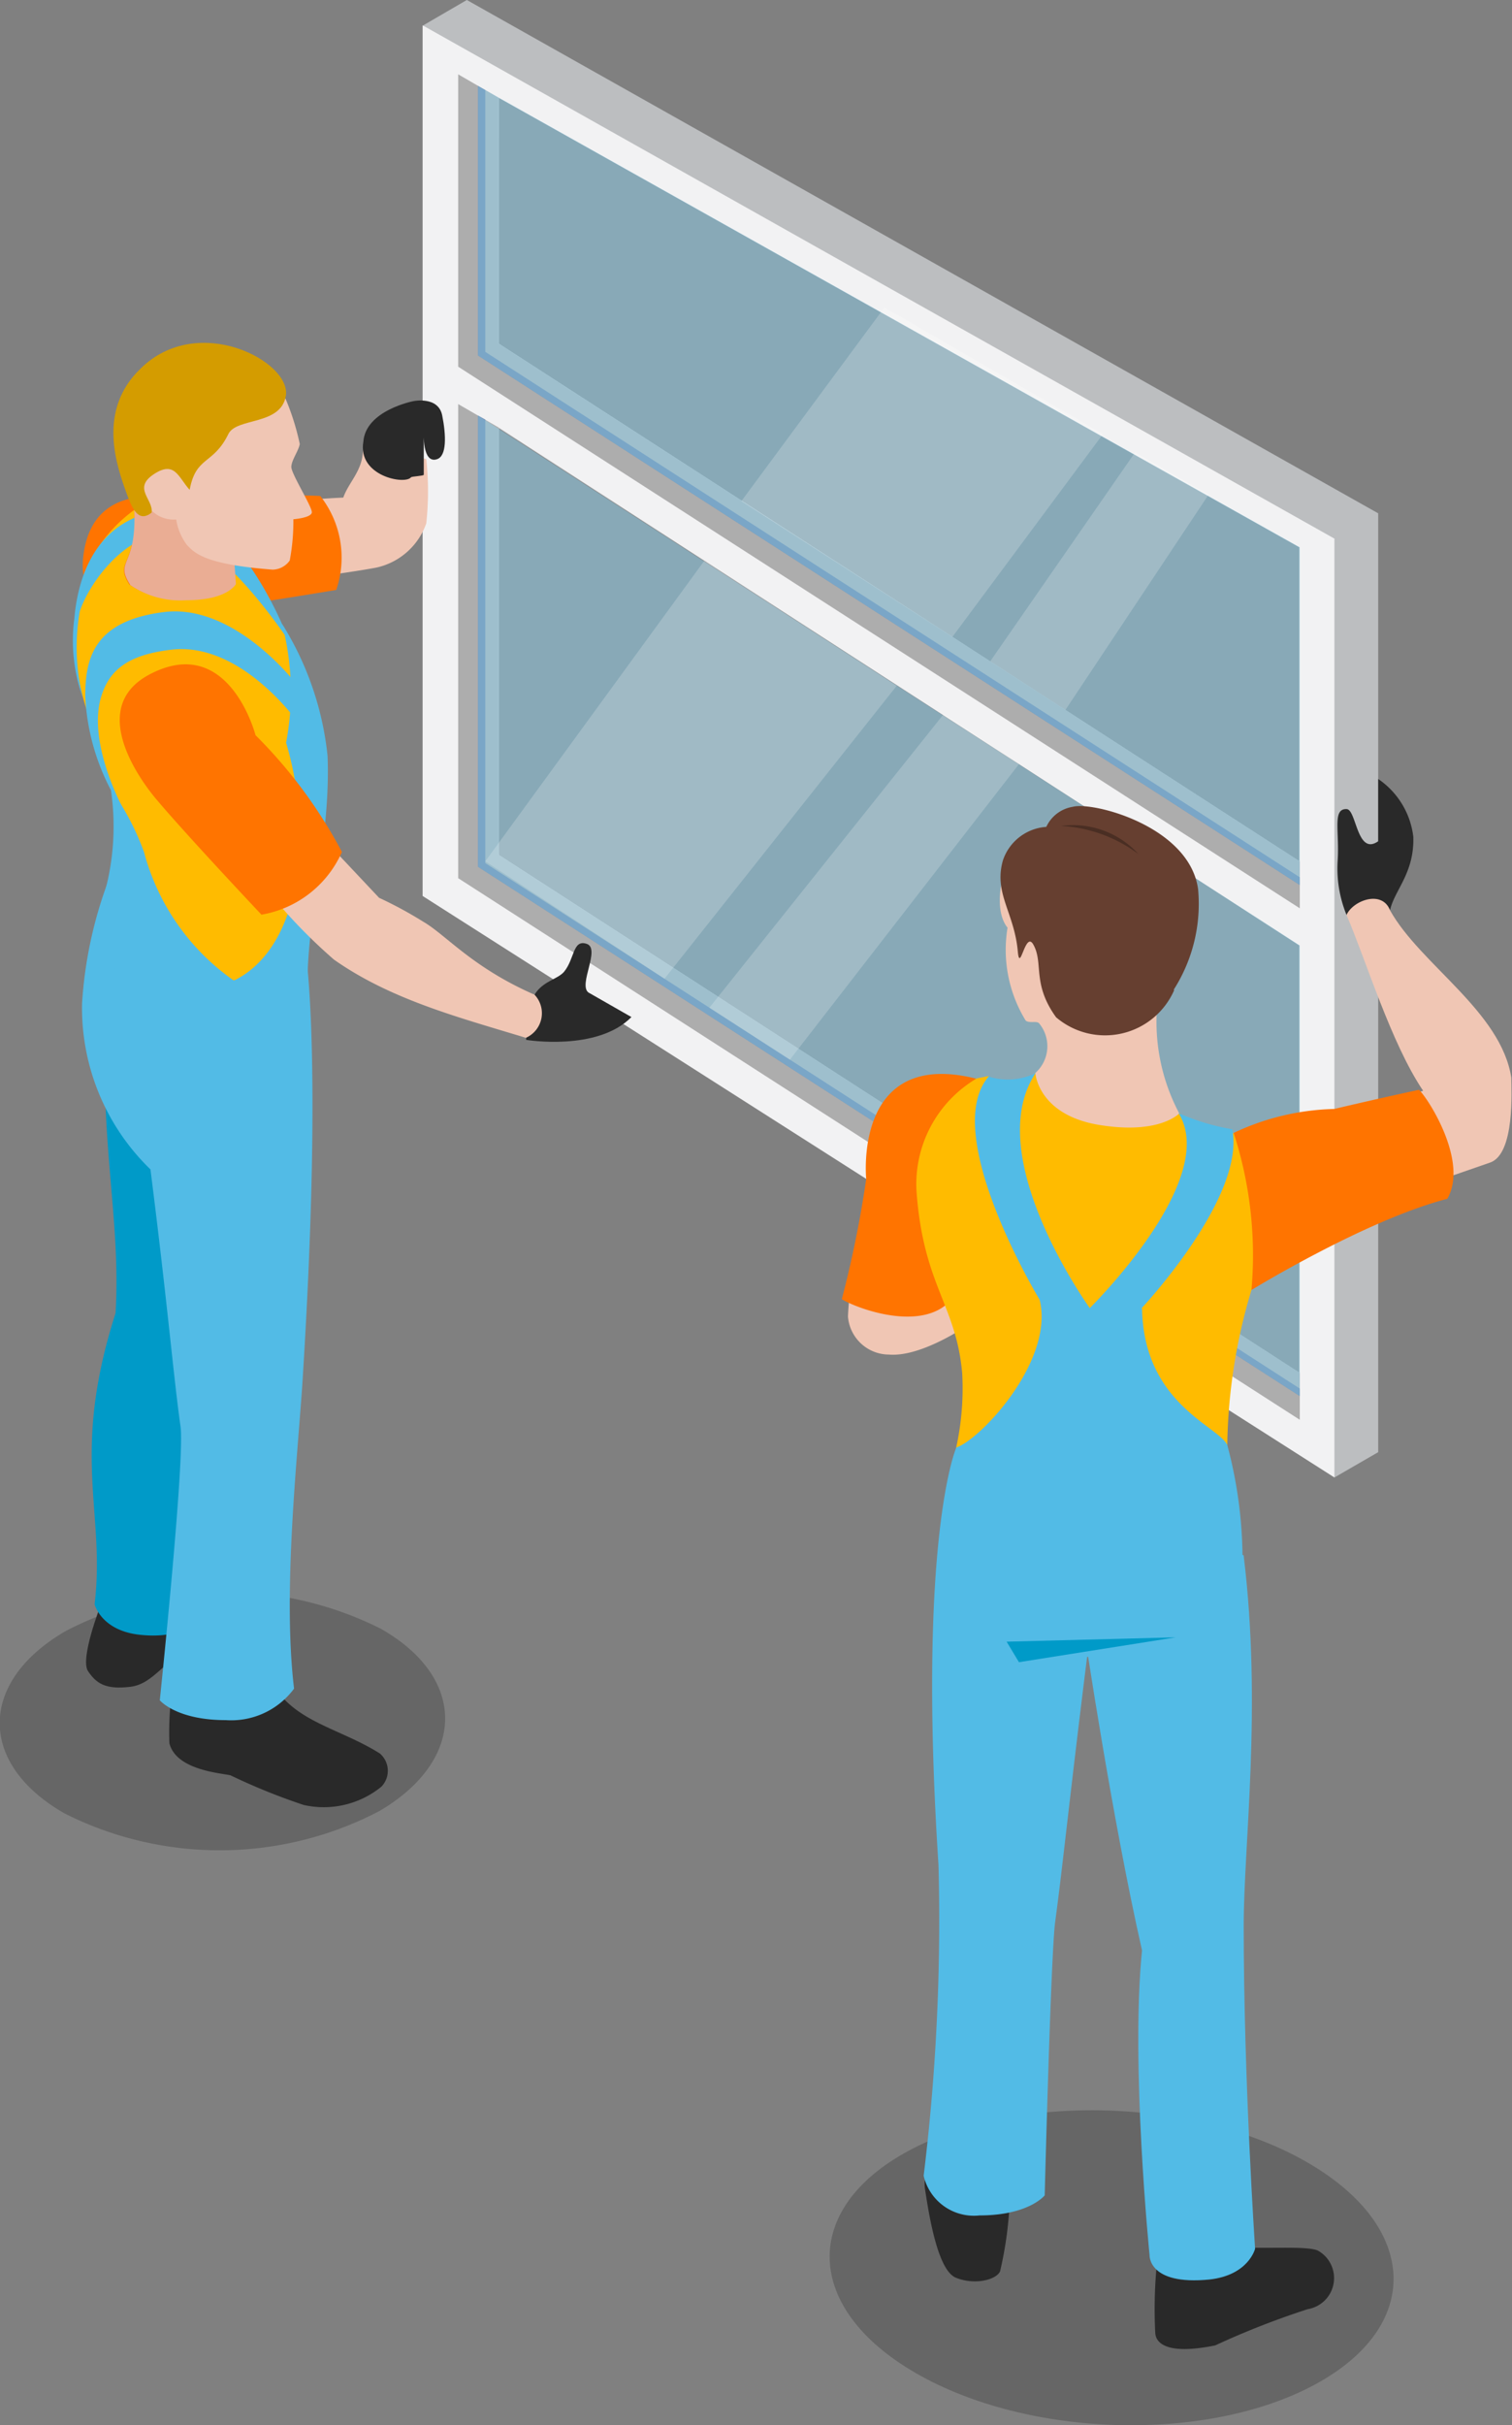
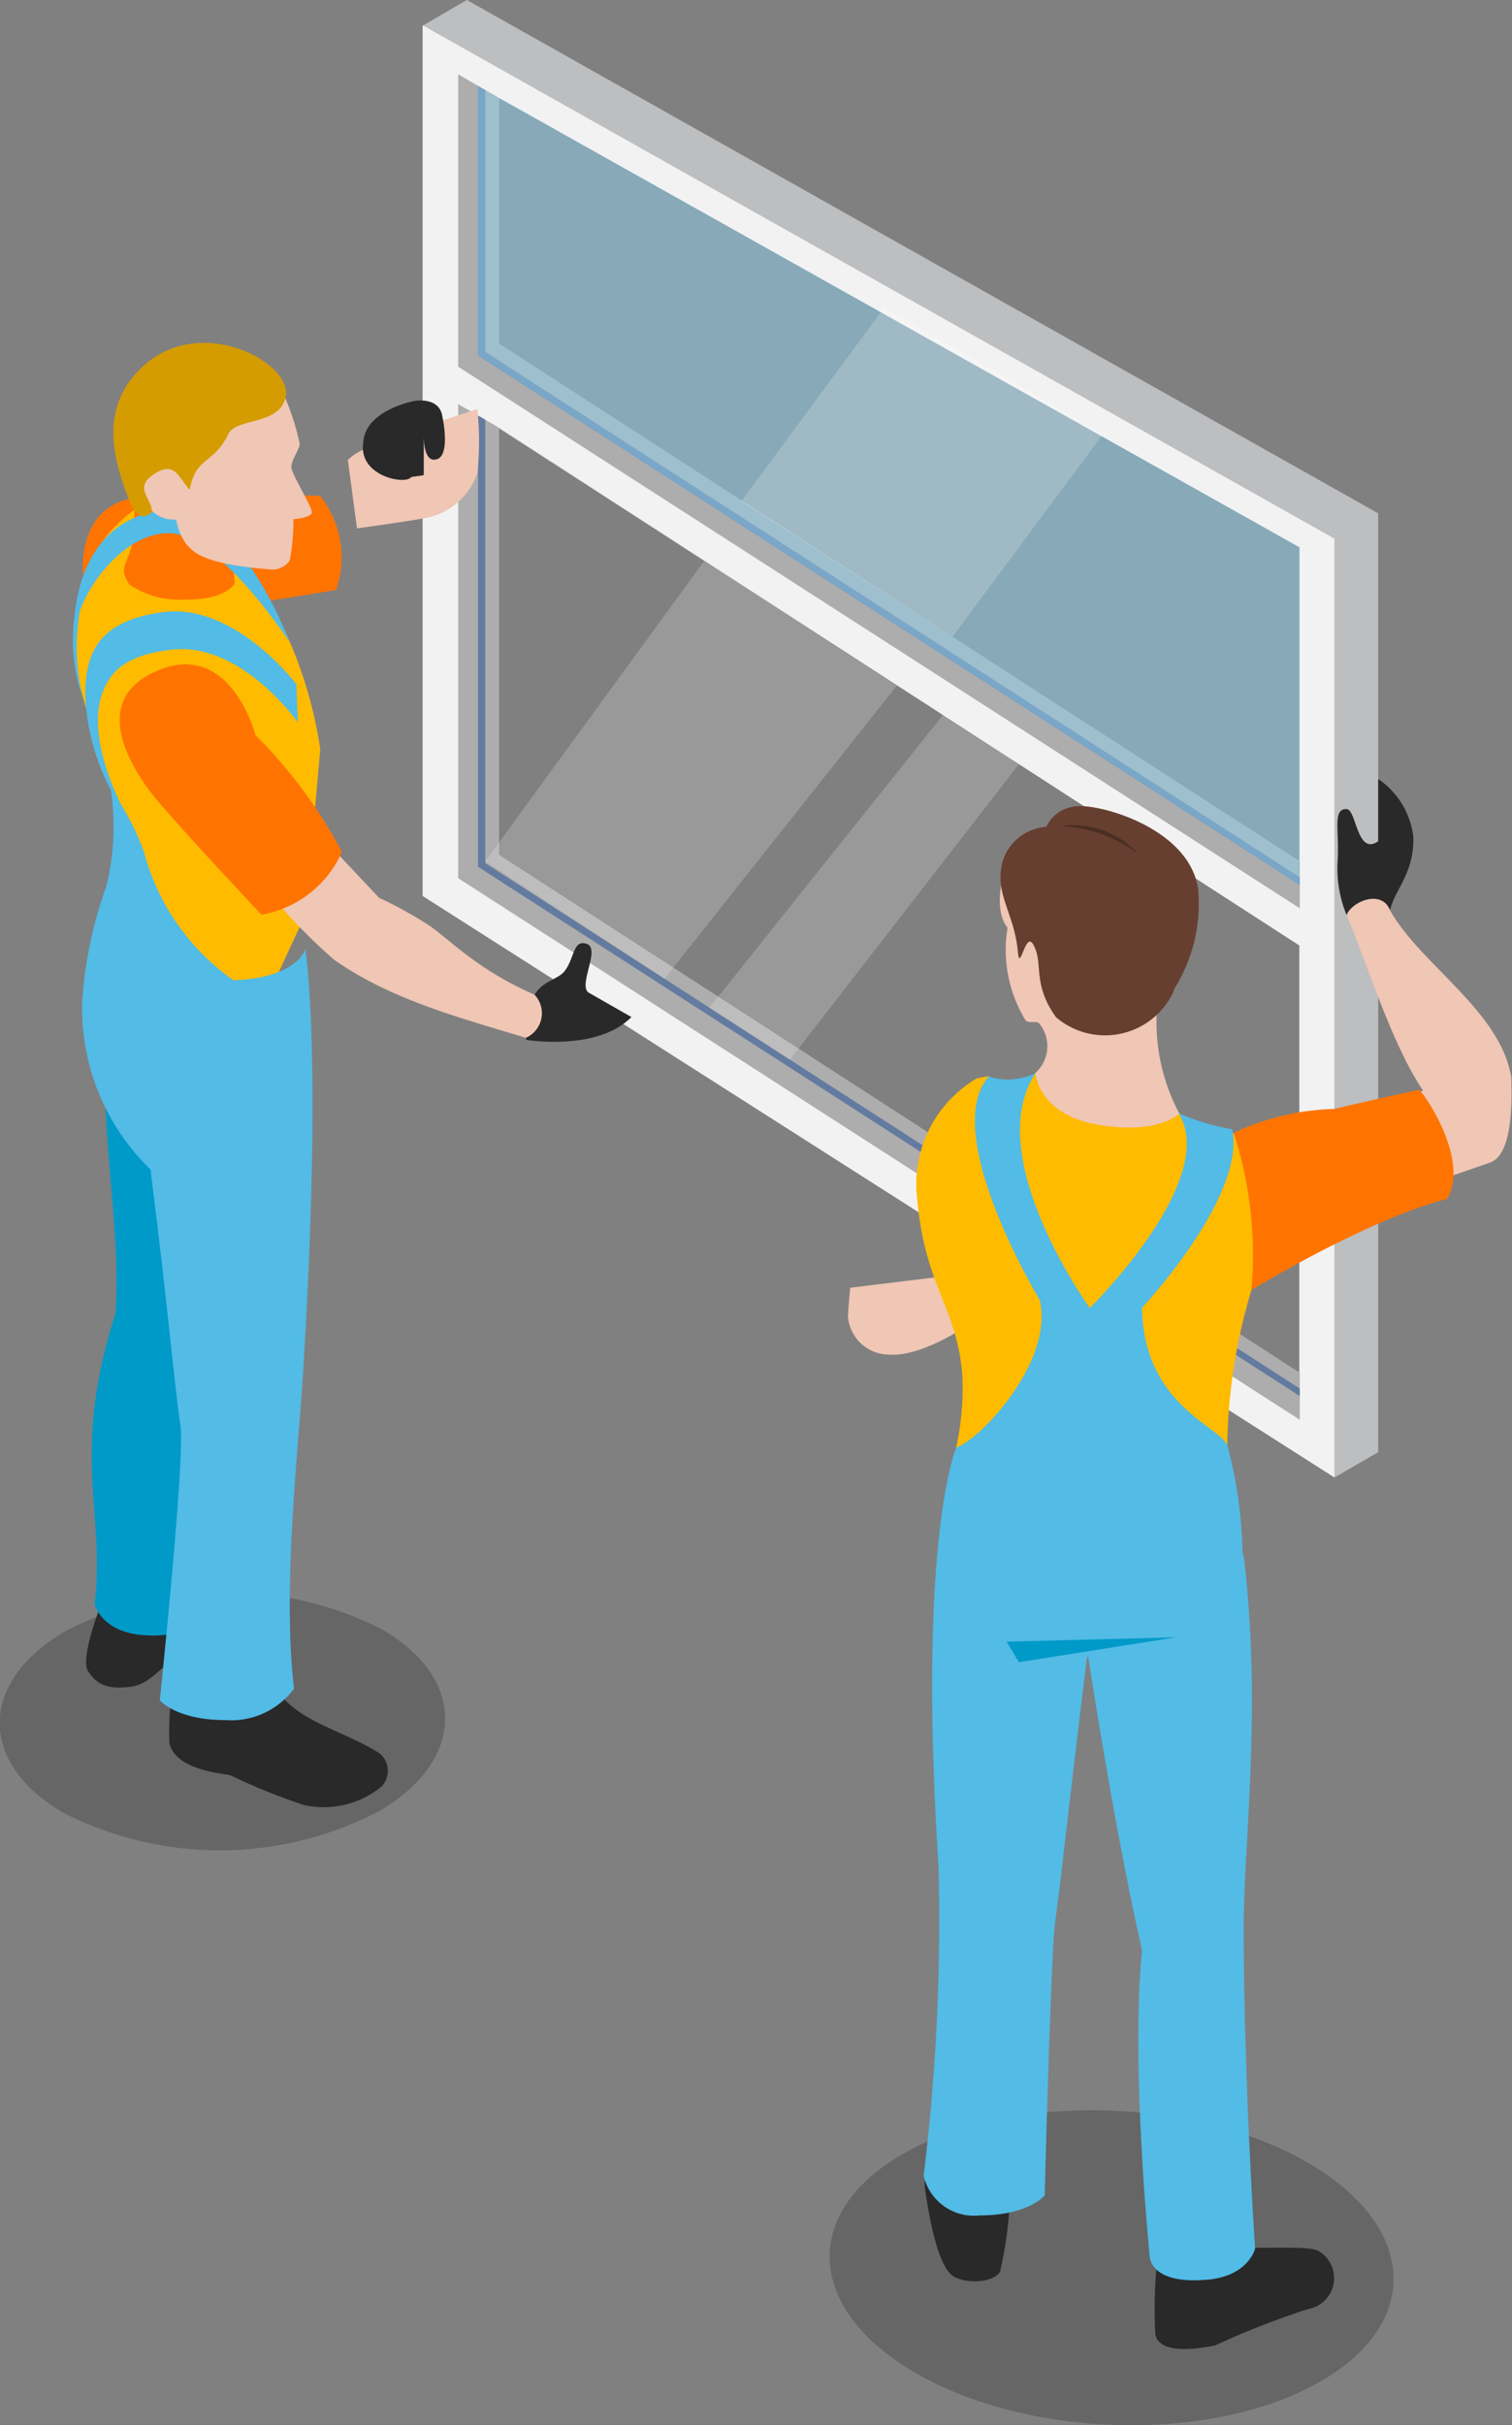
<svg xmlns="http://www.w3.org/2000/svg" viewBox="0 0 66.33 106.35">
  <rect x="0" y="0" width="66.33" height="106.35" fill="#808080" stroke="none" />
  <defs>
    <style>.cls-1,.cls-7{opacity:0.2;}.cls-2{fill:#bcbec0;}.cls-3{fill:#f2f2f3;}.cls-4{fill:#adadad;}.cls-5{fill:#1c4b94;}.cls-5,.cls-6{opacity:0.5;}.cls-6{fill:#90d3ef;}.cls-7{fill:#fff;}.cls-8{fill:#f0c6b4;}.cls-9{fill:#ff7400;}.cls-10{fill:#fb0;}.cls-11{fill:#292929;}.cls-12{fill:#52bbe6;}.cls-13{fill:#663f30;}.cls-14{fill:#4a2e23;}.cls-15{fill:#009ac8;}.cls-16{fill:#eaad94;}.cls-17{fill:#d49c00;}</style>
  </defs>
  <title>okna</title>
  <g id="Warstwa_2">
    <g id="Layer_1">
      <path class="cls-1" d="M40.17,104.06c4.91,2.84,12.74,3.07,17.49.52s4.61-6.91-.3-9.75-12.74-3.07-17.49-.52S35.26,101.23,40.17,104.06Z" />
      <path class="cls-1" d="M2.83,79.52a15.12,15.12,0,0,0,13.81-.1c3.83-2.25,3.85-5.85.06-8a15.18,15.18,0,0,0-13.81.1C-.94,73.73-1,77.33,2.83,79.52Z" />
      <polygon class="cls-2" points="20.48 0 18.57 1.11 21.88 6.03 21.88 4.29 57.02 24 57.02 37.77 29.78 22.05 21.29 18.4 57.02 41.46 57.02 60.2 54.46 58.72 58.54 64.79 60.46 63.68 60.46 22.51 20.48 0" />
      <path class="cls-3" d="M58.54,23.62l-40-22.51V39.29l40,25.5ZM57,37.77,21.88,15.07V4.29L57,24ZM57,60.2,21.88,37.49V18.75L57,41.46Z" />
      <polygon class="cls-4" points="21.88 15.07 57.02 37.77 57.02 39.83 20.1 16.08 20.1 3.26 21.88 4.29 21.88 15.07" />
      <polygon class="cls-5" points="57.02 38.81 20.97 15.59 20.97 3.77 21.29 3.95 21.29 15.43 57.02 38.47 57.02 38.81" />
      <polygon class="cls-6" points="57.02 38.81 20.97 15.59 20.97 3.77 57.02 24 57.02 38.81" />
      <polygon class="cls-4" points="21.88 37.49 57.02 60.2 57.02 62.26 20.1 38.51 20.1 17.72 21.88 18.75 21.88 37.49" />
      <polygon class="cls-5" points="57.02 61.22 20.97 38.01 20.97 18.22 21.29 18.4 21.29 37.85 57.02 60.89 57.02 61.22" />
-       <polygon class="cls-6" points="57.02 61.22 20.97 38.01 20.97 18.22 57.02 41.46 57.02 61.22" />
      <polygon class="cls-7" points="44.7 33.51 34.65 46.47 31.12 44.19 41.41 31.3 44.7 33.51" />
      <polygon class="cls-7" points="39.34 30.07 29.15 42.92 21.29 37.77 30.89 24.6 39.34 30.07" />
      <polygon class="cls-7" points="48.39 19.03 41.78 27.93 32.52 21.98 38.8 13.48 48.39 19.03" />
-       <polygon class="cls-7" points="53.02 21.69 46.74 31.13 43.44 29 49.8 19.83 53.02 21.69" />
      <path class="cls-8" d="M37.3,56.47s-.09.88-.1,1.27A1.81,1.81,0,0,0,39,59.4c1.44.12,3.47-1.3,3.47-1.3l-.6-2.19Z" />
      <path class="cls-8" d="M45,44.76c.18.12.47,0,.58.11a1.57,1.57,0,0,1-.17,2.19l-.25,2,1.36,1.39h3.83l1.2-.49.19-1.12a8.57,8.57,0,0,1-1-4.36c0-.81-1.21-1.7-1.21-1.7H45.18A18.34,18.34,0,0,1,45,44.76Z" />
-       <path class="cls-9" d="M42.86,47.31c.46.13-.77,3.53-.77,3.53s-.34,2.63-.52,6.32c-1.38,1.24-4.14.14-4.64-.19A47.81,47.81,0,0,0,38,51.7S37.41,45.92,42.86,47.31Z" />
      <path class="cls-10" d="M54.9,56.57a24.55,24.55,0,0,0-1.06,6.8l-5.6,2.36-4.58-.55-1.72-1.67a12.09,12.09,0,0,0,.27-3.3c-.27-3-1.69-3.82-2-7.92a5.38,5.38,0,0,1,2.64-5l.51-.1.79,1,1.27-1.13s.12,1.83,2.8,2.27,3.53-.52,3.53-.52l1.51,1.42.85-.55,1.69,2.09S55.21,55.66,54.9,56.57Z" />
      <path class="cls-11" d="M44.3,96.33a16.26,16.26,0,0,1-.43,3.28c-.19.38-1.14.6-1.94.27S40.75,97.11,40.58,96s.93-1.55.93-1.55Z" />
      <path class="cls-11" d="M53.43,98.35c.68.42,3.72.05,4.38.34a1.38,1.38,0,0,1-.44,2.57,36,36,0,0,0-4.06,1.59c-2.12.43-2.6-.1-2.63-.54a20.46,20.46,0,0,1,.08-3.14S50.68,98.25,53.43,98.35Z" />
      <path class="cls-12" d="M54.56,68.23c.81,6.63,0,12.65,0,16.22,0,6.8.5,14.16.5,14.16s-.28,1.16-2,1.35c-2.7.27-2.63-1.07-2.63-1.07s-.84-8.36-.33-13.36c-1.32-5.81-2.52-13.9-2.52-13.9C48,71.65,54.56,67.72,54.56,68.23Z" />
      <path class="cls-12" d="M41.94,63.51s.32.81,5.25,1.13a12.19,12.19,0,0,0,6.65-1.27,19.47,19.47,0,0,1,.65,5.93c-.31,2.26-4.12,2.91-6.8,3.36-.76,6.08-1.09,9.35-1.4,11.61-.19,1.41-.46,12-.46,12s-.69.88-2.86.88a2.26,2.26,0,0,1-2.45-1.74,92.19,92.19,0,0,0,.65-13.63C40.24,67.45,41.94,63.51,41.94,63.51Z" />
      <path class="cls-11" d="M59.07,40.12a5.4,5.4,0,0,1-.39-2.35c.09-1.31-.24-2.31.39-2.29.44,0,.45,2.07,1.39,1.41V34.16A3.57,3.57,0,0,1,62,36.69c.05,1.55-.77,2.29-1,3.14S59.3,40.31,59.07,40.12Z" />
      <path class="cls-8" d="M59.21,49.06s2.65-1.06,3.22-1.23c-1.41-2.09-2.5-5.71-3.36-7.71.3-.65,1.57-1.1,1.91-.2,1.33,2.38,4.87,4.43,5.32,7.34,0,.5.17,3.34-.93,3.72s-4.76,1.65-4.76,1.65Z" />
      <path class="cls-9" d="M54.12,49.68a17.38,17.38,0,0,1,.78,6.89s5-3.07,8.59-4c.94-1.61-.81-4.37-1.24-4.78-2,.43-3.72.84-3.72.84A10.9,10.9,0,0,0,54.12,49.68Z" />
      <path class="cls-8" d="M44.2,40.68A5.93,5.93,0,0,0,45,44.76c.71-.47,1.22-2.43,1.22-2.43l1.57-1.15c.09-.43-3.41-3.68-3.63-3.37C43.57,39.69,44,40.44,44.2,40.68Z" />
      <path class="cls-13" d="M51.49,43.4A7,7,0,0,0,52.56,39c-.37-2.76-4.61-3.86-5.5-3.62a1.55,1.55,0,0,0-1.16.88A2.16,2.16,0,0,0,44,37.72c-.42,1.45.5,2.3.65,4,.09,1,.33-.93.68-.3.46.81-.07,1.71,1,3.19a3.31,3.31,0,0,0,5.18-1.19Z" />
      <path class="cls-14" d="M46.54,36.22a3.88,3.88,0,0,1,3.4,1.23A6.21,6.21,0,0,0,46.54,36.22Z" />
      <path class="cls-12" d="M53.84,63.37c-.37-.83-3.67-1.8-3.74-6A13,13,0,0,1,45.61,57c.65,2.67-2.6,6.14-3.67,6.48C42.47,68.08,53.74,67.86,53.84,63.37Z" />
      <path class="cls-12" d="M54.06,49.52c.59,3-4,7.87-4,7.87l-1,1.52-1.3-1.5s5.78-5.66,3.94-8.6A9.81,9.81,0,0,0,54.06,49.52Z" />
      <path class="cls-12" d="M43.37,47.21C41.2,49.72,45.61,57,45.61,57l.9,1.88,1.31-1.5S43,50.71,45.43,47.06A2.81,2.81,0,0,1,43.37,47.21Z" />
      <polygon class="cls-15" points="44.16 71.99 51.58 71.8 44.7 72.89 44.16 71.99" />
      <path class="cls-11" d="M4.41,70.41s-.91,2.33-.55,2.87.77.82,1.85.69,1.47-1.23,3-1.9c.58-.26-.3-2.2-.3-2.2Z" />
-       <path class="cls-8" d="M15.92,19.73c0,.9-.63,1.42-.86,2.09,0,0-1.13.05-1.38.1a2.07,2.07,0,0,0-.66.44l.4,3s2.15-.29,3.09-.47a3,3,0,0,0,2.19-1.94,13.07,13.07,0,0,0,0-2.82S16.16,19.47,15.92,19.73Z" />
+       <path class="cls-8" d="M15.92,19.73a2.07,2.07,0,0,0-.66.44l.4,3s2.15-.29,3.09-.47a3,3,0,0,0,2.19-1.94,13.07,13.07,0,0,0,0-2.82S16.16,19.47,15.92,19.73Z" />
      <path class="cls-9" d="M3.65,24.44c.42-3.92,4.81-2.37,4.81-2.37a26.79,26.79,0,0,1,5.59-.32,4.37,4.37,0,0,1,.7,4.12c-5.19.86-6.23.94-6.23.94S3.27,28,3.65,24.44Z" />
      <path class="cls-10" d="M5.89,22.36C1.29,25.73,4.12,32,4.12,32a8.87,8.87,0,0,0,.93,2.86c.1.37.39,3.38.39,3.38l1.88,4.1.79,1.84h3.4l1.9-4.1.64-7.23a19.11,19.11,0,0,0-1.58-5.25,10.9,10.9,0,0,0-2.17-2.76c-.09-.08,0,.74,0,.74s-.36.73-2.15.71a3.91,3.91,0,0,1-2.48-.66C5,24.55,6,24.89,5.89,22.36Z" />
      <path class="cls-12" d="M12.72,28.18s-3.19-4.89-5.4-4.8c-1.89.07-3.42,2.22-3.82,3.43a9.24,9.24,0,0,0,.13,3.78,7.42,7.42,0,0,1-.37-3.46c.14-1.63.82-4.38,3.94-4.77,2.52-.31,4.52,3.53,5.17,5C12.53,27.73,12.72,28.18,12.72,28.18Z" />
-       <path class="cls-16" d="M5.72,25.66a3.91,3.91,0,0,0,2.48.66c1.79,0,2.15-.71,2.15-.71l-.07-1,.12-2.92H6.07l-.18.7C6,24.89,5,24.55,5.72,25.66Z" />
      <path class="cls-15" d="M4.64,44.64c-.26,5.66.67,8.86.43,12.94-2,6.26-.43,8.68-.92,12.77,0,0,.28,1.16,2,1.34,2.7.28,3-1.44,3-1.44a106.66,106.66,0,0,0-.07-13,22.87,22.87,0,0,0,.34-9.73C9.05,47.56,4.64,44.13,4.64,44.64Z" />
      <path class="cls-11" d="M11.78,73.49c.9,2,3,2.22,4.88,3.4a1,1,0,0,1,.07,1.46,4,4,0,0,1-3.41.8,27.27,27.27,0,0,1-3.21-1.3c-.44-.1-2.39-.23-2.68-1.41a14,14,0,0,1,.37-3.7A24.08,24.08,0,0,1,11.78,73.49Z" />
      <path class="cls-12" d="M13.39,41.61S13.08,43,9.79,43C6.22,43,5,38,5,38a18.53,18.53,0,0,0-1.4,6,9.85,9.85,0,0,0,3,7.28c.77,6.07,1,9,1.32,11.28.2,1.41-.91,12-.91,12s.72.87,2.89.87a3.43,3.43,0,0,0,3-1.38c-.51-4.25.16-10.21.37-13.46C14.18,46.21,13.39,41.61,13.39,41.61Z" />
-       <path class="cls-12" d="M10.26,43c2.88-1.39,3.54-6.24,2.29-10.43a11.76,11.76,0,0,0-.18-5.22,13.51,13.51,0,0,1,2,5.8c.14,3.5-.84,6.73-.88,9.81,0,.73-.48.8-.48.8l-3.21.81S9.39,44.25,10.26,43Z" />
      <path class="cls-8" d="M12.52,17.47a10.83,10.83,0,0,1,.63,2c-.05.3-.36.7-.37,1s.92,1.76.9,2-.81.3-.81.3a9.22,9.22,0,0,1-.16,1.81.94.94,0,0,1-.75.4c-3-.23-3.41-.73-3.75-1.07a2.5,2.5,0,0,1-.48-1.13,1.36,1.36,0,0,1-1.32-.72c-.08-.15-.25-.63-.25-.63l-.44-1.75,1.76-3L10,16Z" />
      <path class="cls-17" d="M6.17,16.16c2.52-2.48,6.62-.3,6.37,1.2-.22,1.31-2.16.94-2.52,1.67-.67,1.37-1.42.95-1.7,2.45-.5-.55-.65-1.3-1.58-.68s0,1.1-.09,1.68c-.57.45-.84-.15-1.08-.8C5.11,20.42,4.25,18,6.17,16.16Z" />
      <path class="cls-12" d="M10.26,43a10,10,0,0,1-3.94-5.63,11.45,11.45,0,0,0-1.46-2.77,11,11,0,0,1-.25,4.48l-.24,2.68,3.22,3.4S10.52,44.71,10.26,43Z" />
      <path class="cls-11" d="M23.45,43.62c.35-.59,1-.67,1.29-1,.48-.58.38-1.44,1-1.23s-.38,1.78.07,2.13l1.89,1.08c-1.5,1.52-4.62,1-4.62,1l.05-1.21S23,44.37,23.45,43.62Z" />
      <path class="cls-8" d="M14.07,36.65l2.56,2.72a17.76,17.76,0,0,1,1.94,1.05c1,.58,2.14,2,4.88,3.2a1.18,1.18,0,0,1-.38,1.89c-2.92-.89-5.92-1.67-8.42-3.43a23.75,23.75,0,0,1-3.28-3.49Z" />
      <path class="cls-9" d="M6.57,29.57c3.48-1.83,4.64,2.67,4.64,2.67A21.17,21.17,0,0,1,15,37.36a4.73,4.73,0,0,1-3.53,2.75c-3.6-3.83-4.56-5-4.56-5S3.42,31.22,6.57,29.57Z" />
      <path class="cls-12" d="M13.07,31.68s-2.49-3.55-5.55-3.19c-1.88.22-2.73.87-3.09,2.09-.6,2.06,1,4.93,1,4.93l-.58-.89a9.84,9.84,0,0,1-1.11-4.07c0-1.63.33-3.32,3.45-3.71S13,30,13,30Z" />
      <path class="cls-11" d="M15.94,19.37c.1-1.38,2.2-1.78,2.2-1.78s1.09-.23,1.26.63.21,1.79-.24,1.92c-.64.2-.57-1.18-.57-1.18l0,1.86c0,.05-.53.07-.56.11C17.77,21.27,15.68,20.88,15.94,19.37Z" />
    </g>
  </g>
</svg>